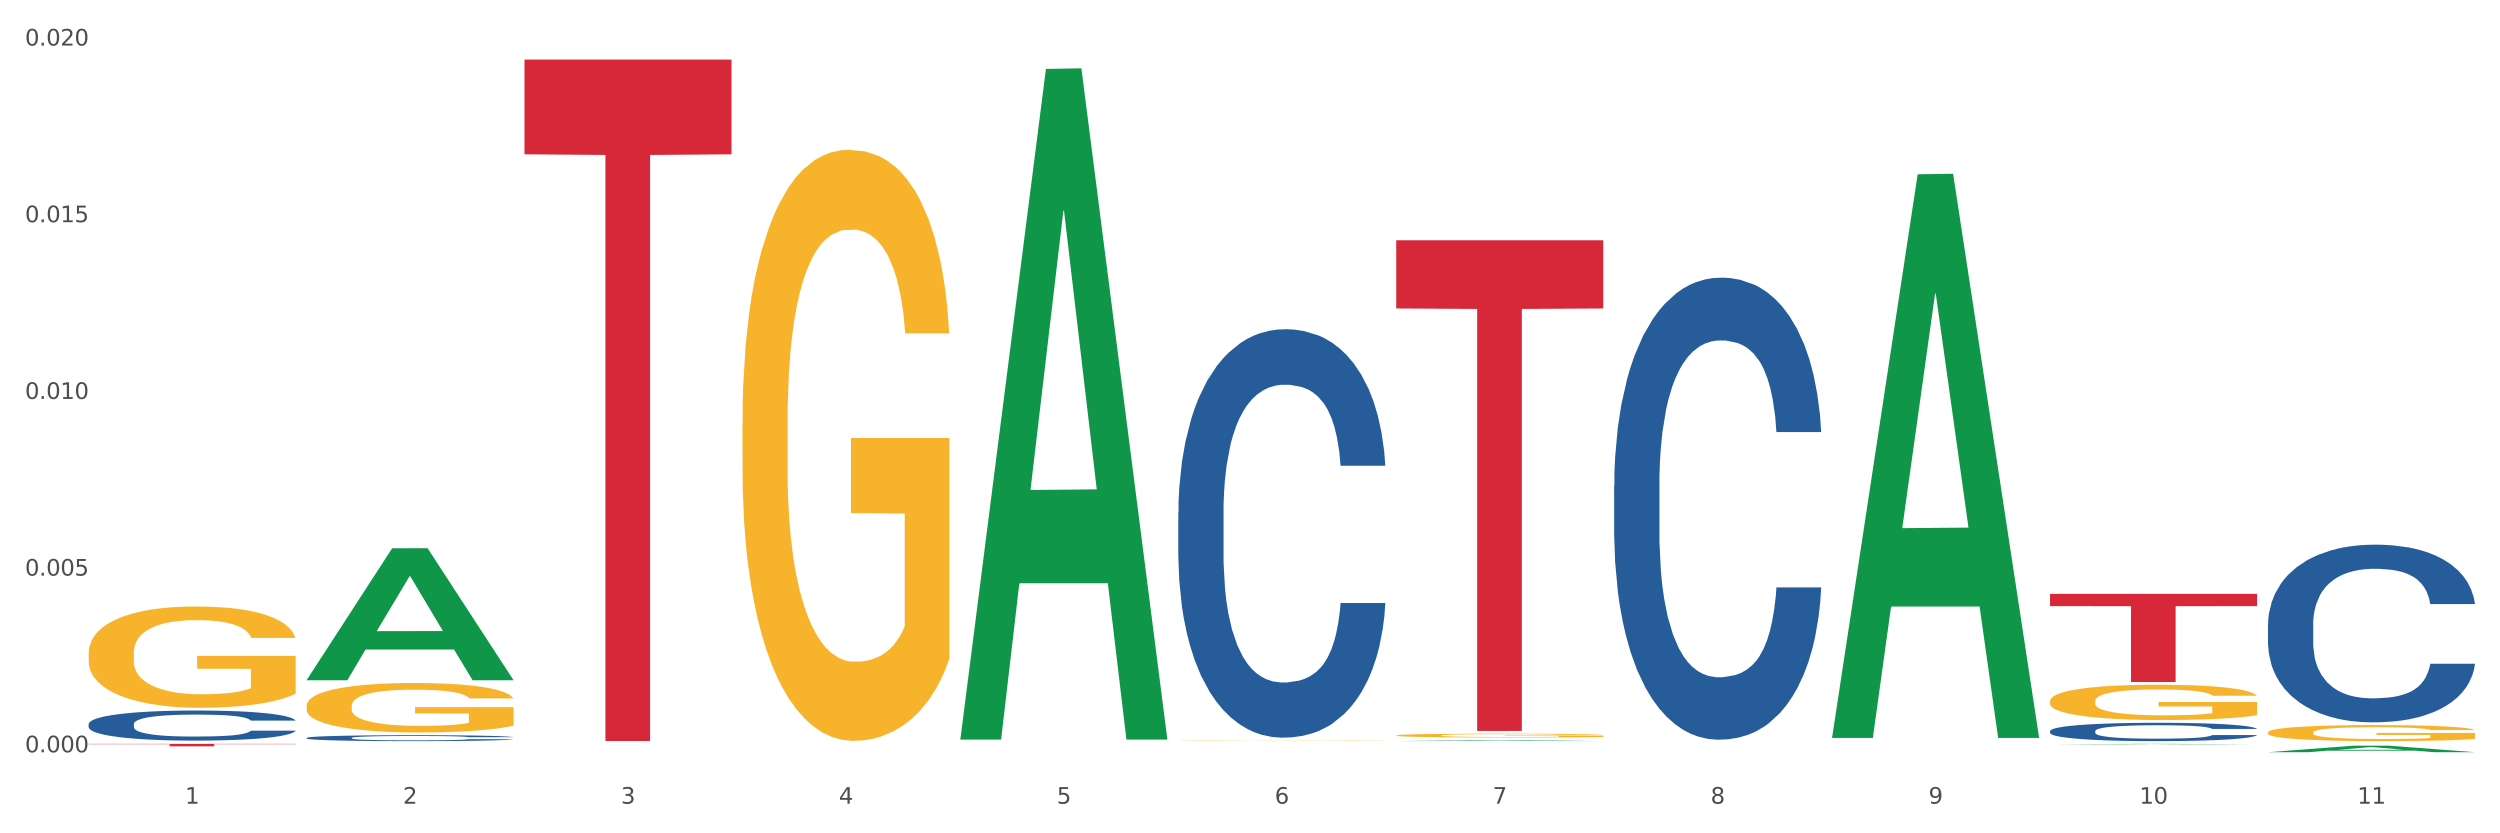
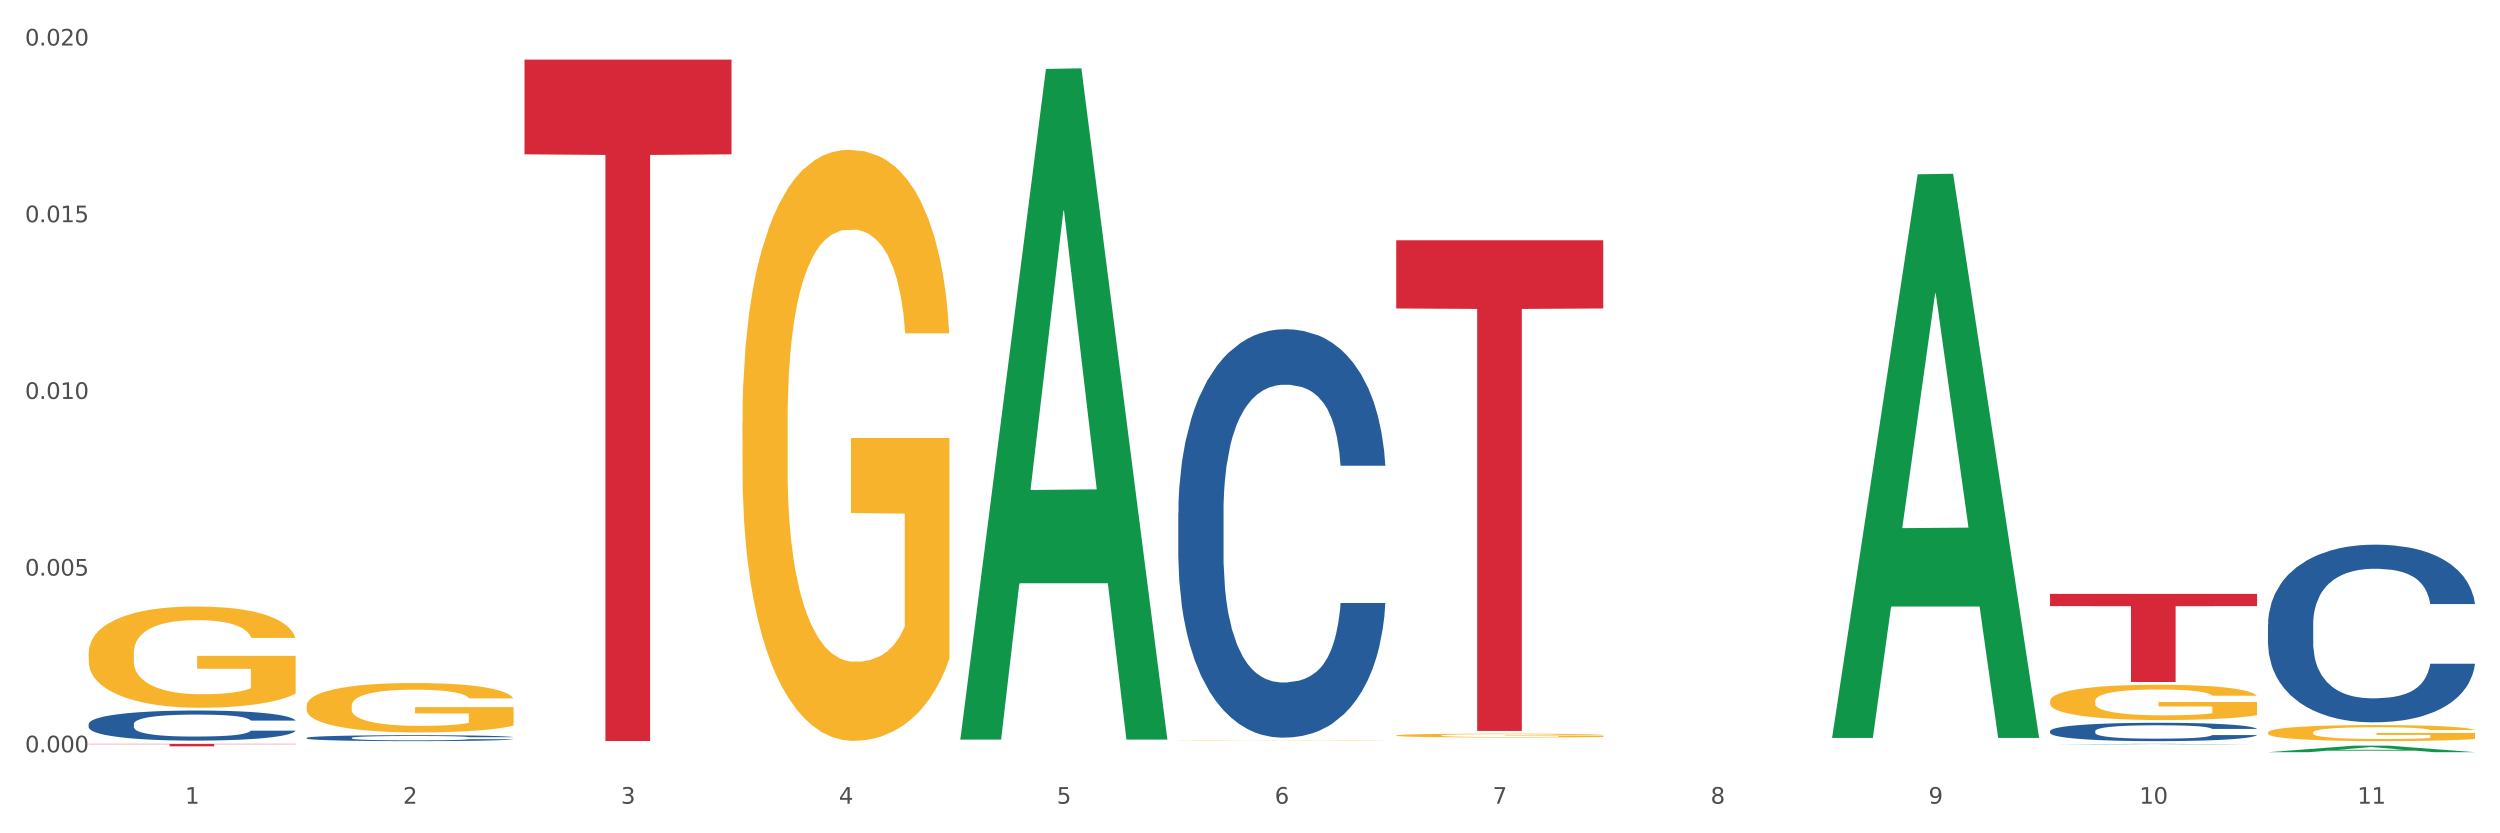
<svg xmlns="http://www.w3.org/2000/svg" xmlns:xlink="http://www.w3.org/1999/xlink" width="1080pt" height="360pt" viewBox="0 0 1080 360" version="1.1">
  <rect x="0" y="0" width="1080" height="360" fill="#333333" stroke="none" />
  <defs>
    <style type="text/css">*{stroke-linejoin: round; stroke-linecap: butt}</style>
  </defs>
  <g id="figure_1">
    <g id="patch_1">
      <path d="M 0 360  L 1080 360  L 1080 0  L 0 0  z " style="fill: #ffffff; stroke: #ffffff; stroke-linejoin: miter" />
    </g>
    <g id="axes_1">
      <g id="matplotlib.axis_1">
        <g id="xtick_1">
          <g id="text_1">
            <g style="fill: #4d4d4d" transform="translate(79.949 347.204) scale(0.096 -0.096)">
              <defs>
                <path id="DejaVuSans-31" d="M 794 531  L 1825 531  L 1825 4091  L 703 3866  L 703 4441  L 1819 4666  L 2450 4666  L 2450 531  L 3481 531  L 3481 0  L 794 0  L 794 531  z " transform="scale(0.016)" />
              </defs>
              <use xlink:href="#DejaVuSans-31" />
            </g>
          </g>
        </g>
        <g id="xtick_2">
          <g id="text_2">
            <g style="fill: #4d4d4d" transform="translate(174.097 347.204) scale(0.096 -0.096)">
              <defs>
                <path id="DejaVuSans-32" d="M 1228 531  L 3431 531  L 3431 0  L 469 0  L 469 531  Q 828 903 1448 1529  Q 2069 2156 2228 2338  Q 2531 2678 2651 2914  Q 2772 3150 2772 3378  Q 2772 3750 2511 3984  Q 2250 4219 1831 4219  Q 1534 4219 1204 4116  Q 875 4013 500 3803  L 500 4441  Q 881 4594 1212 4672  Q 1544 4750 1819 4750  Q 2544 4750 2975 4387  Q 3406 4025 3406 3419  Q 3406 3131 3298 2873  Q 3191 2616 2906 2266  Q 2828 2175 2409 1742  Q 1991 1309 1228 531  z " transform="scale(0.016)" />
              </defs>
              <use xlink:href="#DejaVuSans-32" />
            </g>
          </g>
        </g>
        <g id="xtick_3">
          <g id="text_3">
            <g style="fill: #4d4d4d" transform="translate(268.244 347.204) scale(0.096 -0.096)">
              <defs>
                <path id="DejaVuSans-33" d="M 2597 2516  Q 3050 2419 3304 2112  Q 3559 1806 3559 1356  Q 3559 666 3084 287  Q 2609 -91 1734 -91  Q 1441 -91 1130 -33  Q 819 25 488 141  L 488 750  Q 750 597 1062 519  Q 1375 441 1716 441  Q 2309 441 2620 675  Q 2931 909 2931 1356  Q 2931 1769 2642 2001  Q 2353 2234 1838 2234  L 1294 2234  L 1294 2753  L 1863 2753  Q 2328 2753 2575 2939  Q 2822 3125 2822 3475  Q 2822 3834 2567 4026  Q 2313 4219 1838 4219  Q 1578 4219 1281 4162  Q 984 4106 628 3988  L 628 4550  Q 988 4650 1302 4700  Q 1616 4750 1894 4750  Q 2613 4750 3031 4423  Q 3450 4097 3450 3541  Q 3450 3153 3228 2886  Q 3006 2619 2597 2516  z " transform="scale(0.016)" />
              </defs>
              <use xlink:href="#DejaVuSans-33" />
            </g>
          </g>
        </g>
        <g id="xtick_4">
          <g id="text_4">
            <g style="fill: #4d4d4d" transform="translate(362.392 347.204) scale(0.096 -0.096)">
              <defs>
                <path id="DejaVuSans-34" d="M 2419 4116  L 825 1625  L 2419 1625  L 2419 4116  z M 2253 4666  L 3047 4666  L 3047 1625  L 3713 1625  L 3713 1100  L 3047 1100  L 3047 0  L 2419 0  L 2419 1100  L 313 1100  L 313 1709  L 2253 4666  z " transform="scale(0.016)" />
              </defs>
              <use xlink:href="#DejaVuSans-34" />
            </g>
          </g>
        </g>
        <g id="xtick_5">
          <g id="text_5">
            <g style="fill: #4d4d4d" transform="translate(456.54 347.204) scale(0.096 -0.096)">
              <defs>
                <path id="DejaVuSans-35" d="M 691 4666  L 3169 4666  L 3169 4134  L 1269 4134  L 1269 2991  Q 1406 3038 1543 3061  Q 1681 3084 1819 3084  Q 2600 3084 3056 2656  Q 3513 2228 3513 1497  Q 3513 744 3044 326  Q 2575 -91 1722 -91  Q 1428 -91 1123 -41  Q 819 9 494 109  L 494 744  Q 775 591 1075 516  Q 1375 441 1709 441  Q 2250 441 2565 725  Q 2881 1009 2881 1497  Q 2881 1984 2565 2268  Q 2250 2553 1709 2553  Q 1456 2553 1204 2497  Q 953 2441 691 2322  L 691 4666  z " transform="scale(0.016)" />
              </defs>
              <use xlink:href="#DejaVuSans-35" />
            </g>
          </g>
        </g>
        <g id="xtick_6">
          <g id="text_6">
            <g style="fill: #4d4d4d" transform="translate(550.688 347.204) scale(0.096 -0.096)">
              <defs>
                <path id="DejaVuSans-36" d="M 2113 2584  Q 1688 2584 1439 2293  Q 1191 2003 1191 1497  Q 1191 994 1439 701  Q 1688 409 2113 409  Q 2538 409 2786 701  Q 3034 994 3034 1497  Q 3034 2003 2786 2293  Q 2538 2584 2113 2584  z M 3366 4563  L 3366 3988  Q 3128 4100 2886 4159  Q 2644 4219 2406 4219  Q 1781 4219 1451 3797  Q 1122 3375 1075 2522  Q 1259 2794 1537 2939  Q 1816 3084 2150 3084  Q 2853 3084 3261 2657  Q 3669 2231 3669 1497  Q 3669 778 3244 343  Q 2819 -91 2113 -91  Q 1303 -91 875 529  Q 447 1150 447 2328  Q 447 3434 972 4092  Q 1497 4750 2381 4750  Q 2619 4750 2861 4703  Q 3103 4656 3366 4563  z " transform="scale(0.016)" />
              </defs>
              <use xlink:href="#DejaVuSans-36" />
            </g>
          </g>
        </g>
        <g id="xtick_7">
          <g id="text_7">
            <g style="fill: #4d4d4d" transform="translate(644.835 347.204) scale(0.096 -0.096)">
              <defs>
                <path id="DejaVuSans-37" d="M 525 4666  L 3525 4666  L 3525 4397  L 1831 0  L 1172 0  L 2766 4134  L 525 4134  L 525 4666  z " transform="scale(0.016)" />
              </defs>
              <use xlink:href="#DejaVuSans-37" />
            </g>
          </g>
        </g>
        <g id="xtick_8">
          <g id="text_8">
            <g style="fill: #4d4d4d" transform="translate(738.983 347.204) scale(0.096 -0.096)">
              <defs>
                <path id="DejaVuSans-38" d="M 2034 2216  Q 1584 2216 1326 1975  Q 1069 1734 1069 1313  Q 1069 891 1326 650  Q 1584 409 2034 409  Q 2484 409 2743 651  Q 3003 894 3003 1313  Q 3003 1734 2745 1975  Q 2488 2216 2034 2216  z M 1403 2484  Q 997 2584 770 2862  Q 544 3141 544 3541  Q 544 4100 942 4425  Q 1341 4750 2034 4750  Q 2731 4750 3128 4425  Q 3525 4100 3525 3541  Q 3525 3141 3298 2862  Q 3072 2584 2669 2484  Q 3125 2378 3379 2068  Q 3634 1759 3634 1313  Q 3634 634 3220 271  Q 2806 -91 2034 -91  Q 1263 -91 848 271  Q 434 634 434 1313  Q 434 1759 690 2068  Q 947 2378 1403 2484  z M 1172 3481  Q 1172 3119 1398 2916  Q 1625 2713 2034 2713  Q 2441 2713 2670 2916  Q 2900 3119 2900 3481  Q 2900 3844 2670 4047  Q 2441 4250 2034 4250  Q 1625 4250 1398 4047  Q 1172 3844 1172 3481  z " transform="scale(0.016)" />
              </defs>
              <use xlink:href="#DejaVuSans-38" />
            </g>
          </g>
        </g>
        <g id="xtick_9">
          <g id="text_9">
            <g style="fill: #4d4d4d" transform="translate(833.131 347.204) scale(0.096 -0.096)">
              <defs>
                <path id="DejaVuSans-39" d="M 703 97  L 703 672  Q 941 559 1184 500  Q 1428 441 1663 441  Q 2288 441 2617 861  Q 2947 1281 2994 2138  Q 2813 1869 2534 1725  Q 2256 1581 1919 1581  Q 1219 1581 811 2004  Q 403 2428 403 3163  Q 403 3881 828 4315  Q 1253 4750 1959 4750  Q 2769 4750 3195 4129  Q 3622 3509 3622 2328  Q 3622 1225 3098 567  Q 2575 -91 1691 -91  Q 1453 -91 1209 -44  Q 966 3 703 97  z M 1959 2075  Q 2384 2075 2632 2365  Q 2881 2656 2881 3163  Q 2881 3666 2632 3958  Q 2384 4250 1959 4250  Q 1534 4250 1286 3958  Q 1038 3666 1038 3163  Q 1038 2656 1286 2365  Q 1534 2075 1959 2075  z " transform="scale(0.016)" />
              </defs>
              <use xlink:href="#DejaVuSans-39" />
            </g>
          </g>
        </g>
        <g id="xtick_10">
          <g id="text_10">
            <g style="fill: #4d4d4d" transform="translate(924.224 347.204) scale(0.096 -0.096)">
              <defs>
                <path id="DejaVuSans-30" d="M 2034 4250  Q 1547 4250 1301 3770  Q 1056 3291 1056 2328  Q 1056 1369 1301 889  Q 1547 409 2034 409  Q 2525 409 2770 889  Q 3016 1369 3016 2328  Q 3016 3291 2770 3770  Q 2525 4250 2034 4250  z M 2034 4750  Q 2819 4750 3233 4129  Q 3647 3509 3647 2328  Q 3647 1150 3233 529  Q 2819 -91 2034 -91  Q 1250 -91 836 529  Q 422 1150 422 2328  Q 422 3509 836 4129  Q 1250 4750 2034 4750  z " transform="scale(0.016)" />
              </defs>
              <use xlink:href="#DejaVuSans-31" />
              <use xlink:href="#DejaVuSans-30" transform="translate(63.623 0)" />
            </g>
          </g>
        </g>
        <g id="xtick_11">
          <g id="text_11">
            <g style="fill: #4d4d4d" transform="translate(1018.372 347.204) scale(0.096 -0.096)">
              <use xlink:href="#DejaVuSans-31" />
              <use xlink:href="#DejaVuSans-31" transform="translate(63.623 0)" />
            </g>
          </g>
        </g>
        <g id="xtick_12" />
        <g id="xtick_13" />
        <g id="xtick_14" />
        <g id="xtick_15" />
        <g id="xtick_16" />
        <g id="xtick_17" />
        <g id="xtick_18" />
        <g id="xtick_19" />
        <g id="xtick_20" />
        <g id="xtick_21" />
      </g>
      <g id="matplotlib.axis_2">
        <g id="ytick_1">
          <g id="text_12">
            <g style="fill: #4d4d4d" transform="translate(10.8 325.001) scale(0.096 -0.096)">
              <defs>
                <path id="DejaVuSans-2e" d="M 684 794  L 1344 794  L 1344 0  L 684 0  L 684 794  z " transform="scale(0.016)" />
              </defs>
              <use xlink:href="#DejaVuSans-30" />
              <use xlink:href="#DejaVuSans-2e" transform="translate(63.623 0)" />
              <use xlink:href="#DejaVuSans-30" transform="translate(95.41 0)" />
              <use xlink:href="#DejaVuSans-30" transform="translate(159.033 0)" />
              <use xlink:href="#DejaVuSans-30" transform="translate(222.656 0)" />
            </g>
          </g>
        </g>
        <g id="ytick_2">
          <g id="text_13">
            <g style="fill: #4d4d4d" transform="translate(10.8 248.667) scale(0.096 -0.096)">
              <use xlink:href="#DejaVuSans-30" />
              <use xlink:href="#DejaVuSans-2e" transform="translate(63.623 0)" />
              <use xlink:href="#DejaVuSans-30" transform="translate(95.41 0)" />
              <use xlink:href="#DejaVuSans-30" transform="translate(159.033 0)" />
              <use xlink:href="#DejaVuSans-35" transform="translate(222.656 0)" />
            </g>
          </g>
        </g>
        <g id="ytick_3">
          <g id="text_14">
            <g style="fill: #4d4d4d" transform="translate(10.8 172.334) scale(0.096 -0.096)">
              <use xlink:href="#DejaVuSans-30" />
              <use xlink:href="#DejaVuSans-2e" transform="translate(63.623 0)" />
              <use xlink:href="#DejaVuSans-30" transform="translate(95.41 0)" />
              <use xlink:href="#DejaVuSans-31" transform="translate(159.033 0)" />
              <use xlink:href="#DejaVuSans-30" transform="translate(222.656 0)" />
            </g>
          </g>
        </g>
        <g id="ytick_4">
          <g id="text_15">
            <g style="fill: #4d4d4d" transform="translate(10.8 96.001) scale(0.096 -0.096)">
              <use xlink:href="#DejaVuSans-30" />
              <use xlink:href="#DejaVuSans-2e" transform="translate(63.623 0)" />
              <use xlink:href="#DejaVuSans-30" transform="translate(95.41 0)" />
              <use xlink:href="#DejaVuSans-31" transform="translate(159.033 0)" />
              <use xlink:href="#DejaVuSans-35" transform="translate(222.656 0)" />
            </g>
          </g>
        </g>
        <g id="ytick_5">
          <g id="text_16">
            <g style="fill: #4d4d4d" transform="translate(10.8 19.668) scale(0.096 -0.096)">
              <use xlink:href="#DejaVuSans-30" />
              <use xlink:href="#DejaVuSans-2e" transform="translate(63.623 0)" />
              <use xlink:href="#DejaVuSans-30" transform="translate(95.41 0)" />
              <use xlink:href="#DejaVuSans-32" transform="translate(159.033 0)" />
              <use xlink:href="#DejaVuSans-30" transform="translate(222.656 0)" />
            </g>
          </g>
        </g>
        <g id="ytick_6" />
        <g id="ytick_7" />
        <g id="ytick_8" />
        <g id="ytick_9" />
      </g>
      <g id="PolyCollection_1">
-         <path d="M 132.431 293.782  L 132.523 293.728  L 169.405 236.864  L 184.712 236.811  L 221.871 293.889  L 204.167 293.889  L 196.145 280.598  L 158.064 280.598  L 157.787 280.812  L 150.042 293.889  L 132.431 293.889  L 132.431 293.782  L 162.859 272.666  L 191.351 272.612  L 177.243 248.977  L 177.059 248.87  L 176.874 249.03  L 162.767 272.612  L 162.859 272.666  L 132.431 293.782  z " clip-path="url(#p94c06282b1)" style="fill: #109648" />
        <path d="M 509.021 221.507  L 509.127 221.346  L 509.127 216.833  L 509.444 210.709  L 510.607 199.429  L 512.087 190.887  L 514.625 180.896  L 515.999 176.706  L 517.796 172.032  L 521.496 164.458  L 525.725 158.012  L 528.686 154.467  L 530.906 152.21  L 535.875 148.182  L 538.729 146.409  L 541.689 144.958  L 544.227 143.992  L 548.455 142.863  L 551.839 142.38  L 555.75 142.219  L 559.028 142.38  L 563.362 143.025  L 569.705 144.958  L 572.137 146.087  L 575.414 148.02  L 578.797 150.599  L 581.546 153.177  L 584.718 156.884  L 587.995 161.719  L 591.167 167.842  L 593.387 173.483  L 595.184 179.445  L 596.77 186.697  L 597.933 194.594  L 598.462 201.201  L 579.115 201.201  L 578.586 195.239  L 577.529 188.792  L 576.472 184.441  L 575.309 180.896  L 573.511 176.867  L 571.926 174.289  L 569.283 171.227  L 566.851 169.293  L 564.842 168.165  L 562.411 167.198  L 557.23 166.231  L 553.53 166.231  L 551.204 166.553  L 548.35 167.359  L 545.918 168.487  L 543.064 170.421  L 540.843 172.516  L 538.623 175.255  L 537.355 177.189  L 535.452 180.735  L 534.183 183.635  L 532.492 188.631  L 531.54 192.177  L 529.848 201.362  L 529.108 208.131  L 528.791 212.804  L 528.58 217.961  L 528.58 243.101  L 529.214 254.382  L 529.743 259.217  L 530.589 264.696  L 532.174 271.787  L 534.5 278.716  L 536.932 283.712  L 538.941 286.774  L 540.843 289.03  L 542.746 290.803  L 545.072 292.415  L 546.975 293.381  L 549.83 294.348  L 553.213 294.832  L 555.856 294.832  L 561.248 294.026  L 563.679 293.22  L 566.005 292.092  L 568.542 290.32  L 570.551 288.386  L 571.714 286.935  L 573.617 283.873  L 575.097 280.65  L 576.366 276.944  L 577.212 273.721  L 578.163 268.886  L 578.903 263.407  L 579.115 260.506  L 598.462 260.506  L 598.039 266.308  L 597.299 271.948  L 595.819 279.522  L 594.656 283.873  L 592.858 289.191  L 590.955 293.704  L 588.312 298.7  L 585.881 302.406  L 583.343 305.629  L 580.595 308.53  L 575.626 312.559  L 573.829 313.687  L 570.023 315.621  L 567.062 316.749  L 562.728 317.877  L 558.288 318.522  L 553.636 318.683  L 549.513 318.36  L 544.967 317.393  L 542.112 316.427  L 538.941 314.976  L 535.24 312.72  L 531.751 309.98  L 528.474 306.757  L 525.408 303.051  L 522.554 298.861  L 518.853 291.931  L 516.105 285.163  L 514.096 278.878  L 512.722 273.56  L 511.347 266.791  L 510.607 262.118  L 509.444 250.837  L 509.021 240.362  L 509.021 221.507  z " clip-path="url(#p94c06282b1)" style="fill: #255c99" />
-         <path d="M 697.317 209.628  L 697.422 209.446  L 697.422 204.342  L 697.74 197.414  L 698.903 184.653  L 700.383 174.991  L 702.92 163.688  L 704.294 158.948  L 706.092 153.661  L 709.792 145.093  L 714.021 137.801  L 716.981 133.79  L 719.201 131.238  L 724.17 126.68  L 727.024 124.675  L 729.985 123.034  L 732.522 121.94  L 736.751 120.664  L 740.134 120.117  L 744.046 119.935  L 747.323 120.117  L 751.657 120.846  L 758.001 123.034  L 760.432 124.31  L 763.71 126.498  L 767.093 129.415  L 769.842 132.331  L 773.013 136.524  L 776.291 141.994  L 779.462 148.921  L 781.682 155.302  L 783.48 162.047  L 785.065 170.251  L 786.228 179.184  L 786.757 186.658  L 767.41 186.658  L 766.881 179.913  L 765.824 172.621  L 764.767 167.698  L 763.604 163.688  L 761.807 159.13  L 760.221 156.213  L 757.578 152.75  L 755.146 150.562  L 753.138 149.286  L 750.706 148.192  L 745.526 147.098  L 741.825 147.098  L 739.5 147.463  L 736.645 148.374  L 734.213 149.65  L 731.359 151.838  L 729.139 154.208  L 726.919 157.307  L 725.65 159.495  L 723.747 163.505  L 722.478 166.787  L 720.787 172.438  L 719.835 176.449  L 718.144 186.84  L 717.404 194.497  L 717.087 199.784  L 716.875 205.618  L 716.875 234.057  L 717.509 246.818  L 718.038 252.287  L 718.884 258.486  L 720.47 266.507  L 722.796 274.346  L 725.227 279.998  L 727.236 283.461  L 729.139 286.014  L 731.042 288.019  L 733.368 289.842  L 735.271 290.936  L 738.125 292.03  L 741.508 292.577  L 744.151 292.577  L 749.543 291.665  L 751.975 290.754  L 754.301 289.478  L 756.838 287.472  L 758.847 285.285  L 760.009 283.644  L 761.912 280.18  L 763.393 276.534  L 764.661 272.341  L 765.507 268.695  L 766.458 263.226  L 767.199 257.027  L 767.41 253.746  L 786.757 253.746  L 786.334 260.309  L 785.594 266.69  L 784.114 275.258  L 782.951 280.18  L 781.154 286.196  L 779.251 291.301  L 776.608 296.952  L 774.176 301.145  L 771.639 304.791  L 768.89 308.073  L 763.921 312.63  L 762.124 313.906  L 758.318 316.094  L 755.358 317.37  L 751.023 318.646  L 746.583 319.375  L 741.931 319.558  L 737.808 319.193  L 733.262 318.099  L 730.407 317.005  L 727.236 315.365  L 723.536 312.812  L 720.047 309.713  L 716.769 306.067  L 713.704 301.874  L 710.849 297.134  L 707.149 289.295  L 704.4 281.638  L 702.391 274.529  L 701.017 268.513  L 699.643 260.856  L 698.903 255.569  L 697.74 242.808  L 697.317 230.958  L 697.317 209.628  z " clip-path="url(#p94c06282b1)" style="fill: #255c99" />
        <path d="M 885.612 315.804  L 885.718 315.797  L 885.718 315.594  L 886.035 315.319  L 887.198 314.812  L 888.678 314.429  L 891.215 313.98  L 892.59 313.791  L 894.387 313.581  L 898.087 313.241  L 902.316 312.951  L 905.276 312.792  L 907.496 312.691  L 912.465 312.509  L 915.32 312.43  L 918.28 312.365  L 920.817 312.321  L 925.046 312.271  L 928.429 312.249  L 932.341 312.242  L 935.618 312.249  L 939.953 312.278  L 946.296 312.365  L 948.728 312.415  L 952.005 312.502  L 955.388 312.618  L 958.137 312.734  L 961.309 312.901  L 964.586 313.118  L 967.758 313.393  L 969.978 313.646  L 971.775 313.914  L 973.361 314.24  L 974.524 314.595  L 975.052 314.892  L 955.705 314.892  L 955.177 314.624  L 954.119 314.334  L 953.062 314.139  L 951.899 313.98  L 950.102 313.798  L 948.516 313.683  L 945.873 313.545  L 943.442 313.458  L 941.433 313.407  L 939.001 313.364  L 933.821 313.321  L 930.121 313.321  L 927.795 313.335  L 924.94 313.371  L 922.509 313.422  L 919.654 313.509  L 917.434 313.603  L 915.214 313.726  L 913.945 313.813  L 912.042 313.972  L 910.774 314.103  L 909.082 314.327  L 908.131 314.486  L 906.439 314.899  L 905.699 315.203  L 905.382 315.413  L 905.17 315.645  L 905.17 316.775  L 905.805 317.282  L 906.333 317.499  L 907.179 317.745  L 908.765 318.064  L 911.091 318.375  L 913.522 318.6  L 915.531 318.737  L 917.434 318.839  L 919.337 318.918  L 921.663 318.991  L 923.566 319.034  L 926.42 319.078  L 929.804 319.099  L 932.447 319.099  L 937.838 319.063  L 940.27 319.027  L 942.596 318.976  L 945.133 318.897  L 947.142 318.81  L 948.305 318.744  L 950.208 318.607  L 951.688 318.462  L 952.957 318.296  L 953.802 318.151  L 954.754 317.933  L 955.494 317.687  L 955.705 317.557  L 975.052 317.557  L 974.629 317.818  L 973.889 318.071  L 972.409 318.411  L 971.246 318.607  L 969.449 318.846  L 967.546 319.049  L 964.903 319.273  L 962.471 319.44  L 959.934 319.585  L 957.185 319.715  L 952.217 319.896  L 950.419 319.947  L 946.613 320.033  L 943.653 320.084  L 939.319 320.135  L 934.878 320.164  L 930.226 320.171  L 926.103 320.157  L 921.557 320.113  L 918.703 320.07  L 915.531 320.005  L 911.831 319.903  L 908.342 319.78  L 905.065 319.635  L 901.999 319.469  L 899.144 319.28  L 895.444 318.969  L 892.695 318.665  L 890.687 318.382  L 889.312 318.143  L 887.938 317.839  L 887.198 317.629  L 886.035 317.122  L 885.612 316.652  L 885.612 315.804  z " clip-path="url(#p94c06282b1)" style="fill: #255c99" />
        <path d="M 979.76 269.778  L 979.865 269.708  L 979.865 267.745  L 980.183 265.081  L 981.346 260.174  L 982.826 256.459  L 985.363 252.112  L 986.737 250.29  L 988.535 248.257  L 992.235 244.962  L 996.464 242.158  L 999.424 240.615  L 1001.644 239.634  L 1006.613 237.881  L 1009.467 237.11  L 1012.428 236.479  L 1014.965 236.059  L 1019.194 235.568  L 1022.577 235.358  L 1026.489 235.287  L 1029.766 235.358  L 1034.101 235.638  L 1040.444 236.479  L 1042.875 236.97  L 1046.153 237.811  L 1049.536 238.933  L 1052.285 240.054  L 1055.456 241.667  L 1058.734 243.77  L 1061.905 246.434  L 1064.125 248.888  L 1065.923 251.481  L 1067.508 254.636  L 1068.671 258.071  L 1069.2 260.945  L 1049.853 260.945  L 1049.324 258.352  L 1048.267 255.547  L 1047.21 253.655  L 1046.047 252.112  L 1044.25 250.36  L 1042.664 249.238  L 1040.021 247.906  L 1037.589 247.065  L 1035.581 246.574  L 1033.149 246.154  L 1027.969 245.733  L 1024.268 245.733  L 1021.943 245.873  L 1019.088 246.224  L 1016.656 246.714  L 1013.802 247.556  L 1011.582 248.467  L 1009.362 249.659  L 1008.093 250.5  L 1006.19 252.042  L 1004.921 253.304  L 1003.23 255.477  L 1002.278 257.02  L 1000.587 261.015  L 999.847 263.96  L 999.53 265.993  L 999.318 268.236  L 999.318 279.172  L 999.952 284.08  L 1000.481 286.183  L 1001.327 288.566  L 1002.913 291.651  L 1005.239 294.665  L 1007.67 296.838  L 1009.679 298.17  L 1011.582 299.152  L 1013.485 299.923  L 1015.811 300.624  L 1017.714 301.045  L 1020.568 301.465  L 1023.951 301.676  L 1026.594 301.676  L 1031.986 301.325  L 1034.418 300.974  L 1036.744 300.484  L 1039.281 299.713  L 1041.29 298.871  L 1042.452 298.24  L 1044.355 296.908  L 1045.836 295.506  L 1047.104 293.894  L 1047.95 292.492  L 1048.901 290.389  L 1049.642 288.005  L 1049.853 286.743  L 1069.2 286.743  L 1068.777 289.267  L 1068.037 291.721  L 1066.557 295.016  L 1065.394 296.908  L 1063.597 299.222  L 1061.694 301.185  L 1059.051 303.358  L 1056.619 304.97  L 1054.082 306.372  L 1051.333 307.634  L 1046.364 309.387  L 1044.567 309.878  L 1040.761 310.719  L 1037.801 311.21  L 1033.466 311.7  L 1029.026 311.981  L 1024.374 312.051  L 1020.251 311.911  L 1015.705 311.49  L 1012.851 311.069  L 1009.679 310.438  L 1005.979 309.457  L 1002.49 308.265  L 999.212 306.863  L 996.147 305.251  L 993.292 303.428  L 989.592 300.414  L 986.843 297.469  L 984.834 294.735  L 983.46 292.422  L 982.086 289.477  L 981.346 287.444  L 980.183 282.537  L 979.76 277.981  L 979.76 269.778  z " clip-path="url(#p94c06282b1)" style="fill: #255c99" />
        <path d="M 38.283 282.23  L 38.389 282.19  L 38.389 280.751  L 38.6 279.512  L 39.656 276.515  L 41.24 274.038  L 42.401 272.719  L 43.563 271.641  L 44.936 270.562  L 46.625 269.443  L 49.687 267.805  L 51.588 266.965  L 53.911 266.086  L 58.135 264.808  L 61.197 264.088  L 64.365 263.489  L 69.54 262.77  L 72.919 262.45  L 76.509 262.21  L 80.838 262.051  L 84.112 262.011  L 91.292 262.13  L 97.417 262.49  L 100.374 262.77  L 104.175 263.249  L 106.182 263.569  L 109.455 264.208  L 112.834 265.047  L 115.157 265.767  L 118.642 267.125  L 121.282 268.484  L 123.711 270.162  L 124.978 271.321  L 125.928 272.4  L 126.773 273.638  L 127.618 275.596  L 108.61 275.596  L 107.871 274.198  L 106.71 272.879  L 105.02 271.601  L 103.542 270.801  L 101.007 269.802  L 98.684 269.163  L 96.256 268.684  L 93.299 268.284  L 90.976 268.084  L 87.702 267.924  L 81.261 267.964  L 76.931 268.284  L 73.975 268.684  L 72.074 269.043  L 70.384 269.443  L 68.484 270.002  L 66.266 270.841  L 64.682 271.601  L 63.098 272.56  L 61.831 273.519  L 60.669 274.637  L 59.719 275.836  L 58.98 277.075  L 58.346 278.593  L 57.818 281.111  L 57.818 286.585  L 58.03 287.824  L 58.558 289.462  L 59.191 290.701  L 60.247 292.179  L 61.197 293.178  L 62.993 294.617  L 64.999 295.815  L 66.583 296.575  L 68.167 297.214  L 70.912 298.093  L 73.975 298.812  L 76.615 299.252  L 80.205 299.651  L 82.634 299.811  L 84.745 299.891  L 89.92 299.891  L 93.616 299.771  L 97.734 299.492  L 100.902 299.132  L 103.542 298.692  L 106.498 297.973  L 108.399 297.294  L 108.399 288.943  L 85.168 288.903  L 85.168 283.348  L 127.723 283.348  L 127.723 299.651  L 125.928 300.49  L 123.922 301.25  L 121.81 301.929  L 118.642 302.768  L 114.841 303.567  L 111.461 304.127  L 107.871 304.606  L 103.647 305.046  L 98.156 305.445  L 94.777 305.605  L 90.553 305.725  L 85.59 305.765  L 81.261 305.685  L 77.037 305.485  L 72.602 305.126  L 68.272 304.606  L 64.999 304.087  L 61.725 303.447  L 58.241 302.608  L 55.495 301.809  L 53.383 301.09  L 51.06 300.171  L 48.526 298.972  L 46.625 297.893  L 44.936 296.774  L 43.14 295.336  L 41.873 294.097  L 40.606 292.539  L 39.867 291.38  L 39.022 289.582  L 38.389 287.064  L 38.283 282.23  z " clip-path="url(#p94c06282b1)" style="fill: #f7b32b" />
        <path d="M 132.431 304.938  L 132.536 304.919  L 132.536 304.217  L 132.747 303.612  L 133.803 302.15  L 135.387 300.941  L 136.549 300.297  L 137.71 299.771  L 139.083 299.244  L 140.773 298.698  L 143.835 297.899  L 145.736 297.489  L 148.059 297.06  L 152.283 296.437  L 155.345 296.086  L 158.513 295.793  L 163.687 295.442  L 167.066 295.286  L 170.657 295.169  L 174.986 295.091  L 178.26 295.072  L 185.44 295.13  L 191.565 295.306  L 194.521 295.442  L 198.323 295.676  L 200.329 295.832  L 203.603 296.144  L 206.982 296.554  L 209.305 296.905  L 212.79 297.567  L 215.43 298.23  L 217.858 299.049  L 219.125 299.615  L 220.076 300.141  L 220.921 300.746  L 221.765 301.701  L 202.758 301.701  L 202.019 301.019  L 200.857 300.375  L 199.168 299.751  L 197.689 299.361  L 195.155 298.874  L 192.832 298.562  L 190.403 298.328  L 187.446 298.133  L 185.123 298.035  L 181.85 297.957  L 175.408 297.977  L 171.079 298.133  L 168.122 298.328  L 166.222 298.503  L 164.532 298.698  L 162.631 298.971  L 160.414 299.381  L 158.83 299.751  L 157.246 300.219  L 155.979 300.687  L 154.817 301.233  L 153.867 301.818  L 153.128 302.423  L 152.494 303.164  L 151.966 304.392  L 151.966 307.064  L 152.177 307.668  L 152.705 308.468  L 153.339 309.072  L 154.395 309.793  L 155.345 310.281  L 157.14 310.983  L 159.147 311.568  L 160.731 311.938  L 162.314 312.25  L 165.06 312.679  L 168.122 313.03  L 170.762 313.245  L 174.353 313.44  L 176.781 313.518  L 178.893 313.557  L 184.067 313.557  L 187.763 313.498  L 191.882 313.362  L 195.049 313.186  L 197.689 312.972  L 200.646 312.621  L 202.547 312.289  L 202.547 308.214  L 179.316 308.195  L 179.316 305.484  L 221.871 305.484  L 221.871 313.44  L 220.076 313.849  L 218.069 314.22  L 215.958 314.551  L 212.79 314.961  L 208.988 315.351  L 205.609 315.624  L 202.019 315.858  L 197.795 316.072  L 192.304 316.267  L 188.925 316.345  L 184.701 316.404  L 179.738 316.423  L 175.408 316.384  L 171.185 316.287  L 166.75 316.111  L 162.42 315.858  L 159.147 315.604  L 155.873 315.292  L 152.388 314.883  L 149.643 314.493  L 147.531 314.142  L 145.208 313.693  L 142.674 313.108  L 140.773 312.582  L 139.083 312.036  L 137.288 311.334  L 136.021 310.729  L 134.754 309.969  L 134.015 309.403  L 133.17 308.526  L 132.536 307.298  L 132.431 304.938  z " clip-path="url(#p94c06282b1)" style="fill: #f7b32b" />
        <path d="M 132.431 318.758  L 132.536 318.756  L 132.536 318.69  L 132.854 318.601  L 134.016 318.437  L 135.497 318.313  L 138.034 318.168  L 139.408 318.107  L 141.206 318.039  L 144.906 317.929  L 149.135 317.835  L 152.095 317.784  L 154.315 317.751  L 159.284 317.692  L 162.138 317.666  L 165.099 317.645  L 167.636 317.631  L 171.865 317.615  L 175.248 317.608  L 179.16 317.606  L 182.437 317.608  L 186.771 317.617  L 193.115 317.645  L 195.546 317.662  L 198.824 317.69  L 202.207 317.727  L 204.956 317.765  L 208.127 317.819  L 211.405 317.889  L 214.576 317.978  L 216.796 318.06  L 218.594 318.147  L 220.179 318.252  L 221.342 318.367  L 221.871 318.463  L 202.524 318.463  L 201.995 318.376  L 200.938 318.283  L 199.881 318.219  L 198.718 318.168  L 196.921 318.109  L 195.335 318.072  L 192.692 318.027  L 190.26 317.999  L 188.252 317.983  L 185.82 317.969  L 180.64 317.955  L 176.939 317.955  L 174.614 317.959  L 171.759 317.971  L 169.327 317.987  L 166.473 318.016  L 164.253 318.046  L 162.033 318.086  L 160.764 318.114  L 158.861 318.166  L 157.592 318.208  L 155.901 318.28  L 154.949 318.332  L 153.258 318.465  L 152.518 318.564  L 152.201 318.632  L 151.989 318.707  L 151.989 319.072  L 152.623 319.236  L 153.152 319.307  L 153.998 319.386  L 155.584 319.489  L 157.91 319.59  L 160.341 319.663  L 162.35 319.707  L 164.253 319.74  L 166.156 319.766  L 168.482 319.789  L 170.385 319.803  L 173.239 319.817  L 176.622 319.824  L 179.265 319.824  L 184.657 319.813  L 187.089 319.801  L 189.414 319.784  L 191.952 319.759  L 193.961 319.731  L 195.123 319.71  L 197.026 319.665  L 198.507 319.618  L 199.775 319.564  L 200.621 319.517  L 201.572 319.447  L 202.313 319.367  L 202.524 319.325  L 221.871 319.325  L 221.448 319.41  L 220.708 319.492  L 219.228 319.602  L 218.065 319.665  L 216.268 319.742  L 214.365 319.808  L 211.722 319.881  L 209.29 319.934  L 206.753 319.981  L 204.004 320.023  L 199.035 320.082  L 197.238 320.098  L 193.432 320.127  L 190.472 320.143  L 186.137 320.159  L 181.697 320.169  L 177.045 320.171  L 172.922 320.166  L 168.376 320.152  L 165.521 320.138  L 162.35 320.117  L 158.65 320.084  L 155.161 320.045  L 151.883 319.998  L 148.817 319.944  L 145.963 319.883  L 142.263 319.782  L 139.514 319.684  L 137.505 319.592  L 136.131 319.515  L 134.757 319.417  L 134.016 319.349  L 132.854 319.185  L 132.431 319.032  L 132.431 318.758  z " clip-path="url(#p94c06282b1)" style="fill: #255c99" />
        <path d="M 320.726 182.7  L 320.832 182.467  L 320.832 174.072  L 321.043 166.843  L 322.099 149.353  L 323.683 134.895  L 324.844 127.199  L 326.006 120.903  L 327.379 114.606  L 329.068 108.077  L 332.13 98.515  L 334.031 93.618  L 336.354 88.488  L 340.578 81.026  L 343.64 76.828  L 346.808 73.33  L 351.983 69.132  L 355.362 67.267  L 358.952 65.868  L 363.281 64.935  L 366.555 64.702  L 373.735 65.401  L 379.86 67.5  L 382.817 69.132  L 386.618 71.931  L 388.625 73.796  L 391.898 77.528  L 395.277 82.425  L 397.6 86.622  L 401.085 94.551  L 403.725 102.48  L 406.154 112.274  L 407.421 119.037  L 408.371 125.333  L 409.216 132.563  L 410.061 143.989  L 391.053 143.989  L 390.314 135.827  L 389.153 128.132  L 387.463 120.669  L 385.985 116.005  L 383.45 110.175  L 381.127 106.444  L 378.699 103.646  L 375.742 101.314  L 373.419 100.148  L 370.145 99.215  L 363.704 99.448  L 359.374 101.314  L 356.418 103.646  L 354.517 105.745  L 352.827 108.077  L 350.927 111.341  L 348.709 116.239  L 347.125 120.669  L 345.541 126.266  L 344.274 131.863  L 343.112 138.393  L 342.162 145.389  L 341.423 152.618  L 340.789 161.479  L 340.261 176.171  L 340.261 208.119  L 340.473 215.348  L 341.001 224.91  L 341.634 232.139  L 342.69 240.767  L 343.64 246.597  L 345.436 254.992  L 347.442 261.988  L 349.026 266.419  L 350.61 270.15  L 353.355 275.281  L 356.418 279.478  L 359.058 282.043  L 362.648 284.375  L 365.077 285.308  L 367.189 285.775  L 372.363 285.775  L 376.059 285.075  L 380.177 283.443  L 383.345 281.344  L 385.985 278.779  L 388.941 274.581  L 390.842 270.617  L 390.842 221.878  L 367.611 221.645  L 367.611 189.23  L 410.166 189.23  L 410.166 284.375  L 408.371 289.273  L 406.365 293.703  L 404.253 297.668  L 401.085 302.565  L 397.284 307.229  L 393.904 310.494  L 390.314 313.292  L 386.09 315.857  L 380.599 318.189  L 377.22 319.122  L 372.996 319.822  L 368.033 320.055  L 363.704 319.589  L 359.48 318.423  L 355.045 316.324  L 350.715 313.292  L 347.442 310.261  L 344.168 306.529  L 340.684 301.632  L 337.938 296.968  L 335.826 292.771  L 333.503 287.407  L 330.969 280.411  L 329.068 274.115  L 327.379 267.585  L 325.583 259.19  L 324.316 251.961  L 323.049 242.866  L 322.31 236.103  L 321.465 225.609  L 320.832 210.918  L 320.726 182.7  z " clip-path="url(#p94c06282b1)" style="fill: #f7b32b" />
        <path d="M 603.169 317.71  L 603.275 317.708  L 603.275 317.654  L 603.486 317.607  L 604.542 317.494  L 606.126 317.401  L 607.287 317.351  L 608.449 317.31  L 609.822 317.269  L 611.511 317.227  L 614.573 317.165  L 616.474 317.133  L 618.797 317.1  L 623.021 317.052  L 626.083 317.025  L 629.251 317.002  L 634.426 316.975  L 637.805 316.963  L 641.395 316.954  L 645.724 316.948  L 648.998 316.946  L 656.179 316.951  L 662.303 316.964  L 665.26 316.975  L 669.061 316.993  L 671.068 317.005  L 674.341 317.029  L 677.72 317.061  L 680.043 317.088  L 683.528 317.139  L 686.168 317.191  L 688.597 317.254  L 689.864 317.298  L 690.814 317.339  L 691.659 317.385  L 692.504 317.459  L 673.496 317.459  L 672.757 317.407  L 671.596 317.357  L 669.906 317.308  L 668.428 317.278  L 665.893 317.241  L 663.57 317.216  L 661.142 317.198  L 658.185 317.183  L 655.862 317.176  L 652.588 317.17  L 646.147 317.171  L 641.817 317.183  L 638.861 317.198  L 636.96 317.212  L 635.27 317.227  L 633.37 317.248  L 631.152 317.28  L 629.568 317.308  L 627.984 317.345  L 626.717 317.381  L 625.555 317.423  L 624.605 317.468  L 623.866 317.515  L 623.232 317.573  L 622.704 317.668  L 622.704 317.874  L 622.916 317.921  L 623.444 317.983  L 624.077 318.03  L 625.133 318.086  L 626.083 318.123  L 627.879 318.178  L 629.885 318.223  L 631.469 318.252  L 633.053 318.276  L 635.798 318.309  L 638.861 318.336  L 641.501 318.353  L 645.091 318.368  L 647.52 318.374  L 649.632 318.377  L 654.806 318.377  L 658.502 318.372  L 662.62 318.362  L 665.788 318.348  L 668.428 318.332  L 671.384 318.304  L 673.285 318.279  L 673.285 317.963  L 650.054 317.962  L 650.054 317.752  L 692.609 317.752  L 692.609 318.368  L 690.814 318.4  L 688.808 318.428  L 686.696 318.454  L 683.528 318.486  L 679.727 318.516  L 676.347 318.537  L 672.757 318.555  L 668.533 318.572  L 663.042 318.587  L 659.663 318.593  L 655.439 318.597  L 650.476 318.599  L 646.147 318.596  L 641.923 318.588  L 637.488 318.575  L 633.158 318.555  L 629.885 318.535  L 626.611 318.511  L 623.127 318.48  L 620.381 318.449  L 618.269 318.422  L 615.946 318.387  L 613.412 318.342  L 611.511 318.301  L 609.822 318.259  L 608.026 318.205  L 606.759 318.158  L 605.492 318.099  L 604.753 318.055  L 603.908 317.988  L 603.275 317.892  L 603.169 317.71  z " clip-path="url(#p94c06282b1)" style="fill: #f7b32b" />
-         <path d="M 979.76 316.439  L 979.865 316.433  L 979.865 316.205  L 980.077 316.008  L 981.132 315.533  L 982.716 315.14  L 983.878 314.931  L 985.04 314.76  L 986.412 314.589  L 988.102 314.412  L 991.164 314.152  L 993.065 314.019  L 995.388 313.879  L 999.612 313.677  L 1002.674 313.563  L 1005.842 313.468  L 1011.016 313.354  L 1014.395 313.303  L 1017.986 313.265  L 1022.315 313.24  L 1025.589 313.233  L 1032.769 313.252  L 1038.894 313.309  L 1041.85 313.354  L 1045.652 313.43  L 1047.658 313.48  L 1050.932 313.582  L 1054.311 313.715  L 1056.634 313.829  L 1060.119 314.044  L 1062.759 314.26  L 1065.187 314.526  L 1066.454 314.709  L 1067.405 314.881  L 1068.25 315.077  L 1069.094 315.387  L 1050.087 315.387  L 1049.348 315.166  L 1048.186 314.957  L 1046.497 314.754  L 1045.018 314.627  L 1042.484 314.469  L 1040.161 314.367  L 1037.732 314.291  L 1034.776 314.228  L 1032.452 314.196  L 1029.179 314.171  L 1022.738 314.177  L 1018.408 314.228  L 1015.451 314.291  L 1013.551 314.348  L 1011.861 314.412  L 1009.96 314.5  L 1007.743 314.633  L 1006.159 314.754  L 1004.575 314.906  L 1003.308 315.058  L 1002.146 315.235  L 1001.196 315.425  L 1000.457 315.622  L 999.823 315.863  L 999.295 316.262  L 999.295 317.13  L 999.506 317.326  L 1000.034 317.586  L 1000.668 317.782  L 1001.724 318.017  L 1002.674 318.175  L 1004.469 318.403  L 1006.476 318.593  L 1008.06 318.714  L 1009.644 318.815  L 1012.389 318.955  L 1015.451 319.069  L 1018.091 319.138  L 1021.682 319.202  L 1024.11 319.227  L 1026.222 319.24  L 1031.396 319.24  L 1035.092 319.221  L 1039.211 319.176  L 1042.378 319.119  L 1045.018 319.05  L 1047.975 318.936  L 1049.876 318.828  L 1049.876 317.504  L 1026.645 317.497  L 1026.645 316.617  L 1069.2 316.617  L 1069.2 319.202  L 1067.405 319.335  L 1065.399 319.455  L 1063.287 319.563  L 1060.119 319.696  L 1056.317 319.823  L 1052.938 319.911  L 1049.348 319.987  L 1045.124 320.057  L 1039.633 320.12  L 1036.254 320.146  L 1032.03 320.165  L 1027.067 320.171  L 1022.738 320.158  L 1018.514 320.127  L 1014.079 320.07  L 1009.749 319.987  L 1006.476 319.905  L 1003.202 319.804  L 999.717 319.671  L 996.972 319.544  L 994.86 319.43  L 992.537 319.284  L 990.003 319.094  L 988.102 318.923  L 986.412 318.745  L 984.617 318.517  L 983.35 318.321  L 982.083 318.074  L 981.344 317.89  L 980.499 317.605  L 979.865 317.206  L 979.76 316.439  z " clip-path="url(#p94c06282b1)" style="fill: #f7b32b" />
+         <path d="M 979.76 316.439  L 979.865 316.433  L 979.865 316.205  L 980.077 316.008  L 981.132 315.533  L 982.716 315.14  L 983.878 314.931  L 985.04 314.76  L 986.412 314.589  L 988.102 314.412  L 991.164 314.152  L 993.065 314.019  L 995.388 313.879  L 999.612 313.677  L 1002.674 313.563  L 1005.842 313.468  L 1011.016 313.354  L 1014.395 313.303  L 1017.986 313.265  L 1022.315 313.24  L 1025.589 313.233  L 1032.769 313.252  L 1038.894 313.309  L 1041.85 313.354  L 1045.652 313.43  L 1047.658 313.48  L 1050.932 313.582  L 1054.311 313.715  L 1056.634 313.829  L 1060.119 314.044  L 1062.759 314.26  L 1065.187 314.526  L 1066.454 314.709  L 1067.405 314.881  L 1068.25 315.077  L 1069.094 315.387  L 1050.087 315.387  L 1049.348 315.166  L 1048.186 314.957  L 1046.497 314.754  L 1045.018 314.627  L 1042.484 314.469  L 1040.161 314.367  L 1037.732 314.291  L 1034.776 314.228  L 1032.452 314.196  L 1029.179 314.171  L 1022.738 314.177  L 1018.408 314.228  L 1015.451 314.291  L 1013.551 314.348  L 1011.861 314.412  L 1009.96 314.5  L 1007.743 314.633  L 1006.159 314.754  L 1004.575 314.906  L 1003.308 315.058  L 1002.146 315.235  L 1001.196 315.425  L 1000.457 315.622  L 999.823 315.863  L 999.295 316.262  L 999.295 317.13  L 999.506 317.326  L 1000.034 317.586  L 1000.668 317.782  L 1001.724 318.017  L 1002.674 318.175  L 1004.469 318.403  L 1006.476 318.593  L 1008.06 318.714  L 1009.644 318.815  L 1012.389 318.955  L 1015.451 319.069  L 1018.091 319.138  L 1021.682 319.202  L 1024.11 319.227  L 1026.222 319.24  L 1031.396 319.24  L 1035.092 319.221  L 1039.211 319.176  L 1042.378 319.119  L 1045.018 319.05  L 1047.975 318.936  L 1049.876 318.828  L 1049.876 317.504  L 1026.645 317.497  L 1026.645 316.617  L 1069.2 316.617  L 1069.2 319.202  L 1067.405 319.335  L 1065.399 319.455  L 1063.287 319.563  L 1060.119 319.696  L 1056.317 319.823  L 1052.938 319.911  L 1049.348 319.987  L 1045.124 320.057  L 1039.633 320.12  L 1036.254 320.146  L 1032.03 320.165  L 1027.067 320.171  L 1022.738 320.158  L 1018.514 320.127  L 1014.079 320.07  L 1009.749 319.987  L 1006.476 319.905  L 1003.202 319.804  L 996.972 319.544  L 994.86 319.43  L 992.537 319.284  L 990.003 319.094  L 988.102 318.923  L 986.412 318.745  L 984.617 318.517  L 983.35 318.321  L 982.083 318.074  L 981.344 317.89  L 980.499 317.605  L 979.865 317.206  L 979.76 316.439  z " clip-path="url(#p94c06282b1)" style="fill: #f7b32b" />
        <path d="M 38.283 321.353  L 127.723 321.353  L 127.723 321.502  L 92.541 321.503  L 92.541 322.425  L 73.254 322.425  L 73.254 321.503  L 38.283 321.502  L 38.283 321.354  L 38.283 321.353  z " clip-path="url(#p94c06282b1)" style="fill: #d62839" />
        <path d="M 226.578 25.759  L 316.019 25.759  L 316.019 66.666  L 280.836 66.942  L 280.836 320.12  L 261.549 320.12  L 261.549 66.942  L 226.578 66.666  L 226.578 26.036  L 226.578 25.759  z " clip-path="url(#p94c06282b1)" style="fill: #d62839" />
        <path d="M 603.169 103.807  L 692.609 103.807  L 692.609 133.262  L 657.427 133.461  L 657.427 315.764  L 638.14 315.764  L 638.14 133.461  L 603.169 133.262  L 603.169 104.006  L 603.169 103.807  z " clip-path="url(#p94c06282b1)" style="fill: #d62839" />
        <path d="M 885.612 256.553  L 975.052 256.553  L 975.052 261.845  L 939.87 261.881  L 939.87 294.635  L 920.583 294.635  L 920.583 261.881  L 885.612 261.845  L 885.612 256.589  L 885.612 256.553  z " clip-path="url(#p94c06282b1)" style="fill: #d62839" />
        <path d="M 509.021 319.937  L 509.127 319.937  L 509.127 319.932  L 509.338 319.928  L 510.394 319.917  L 511.978 319.908  L 513.14 319.903  L 514.301 319.899  L 515.674 319.896  L 517.363 319.892  L 520.426 319.886  L 522.327 319.883  L 524.65 319.88  L 528.874 319.875  L 531.936 319.872  L 535.104 319.87  L 540.278 319.868  L 543.657 319.867  L 547.247 319.866  L 551.577 319.865  L 554.85 319.865  L 562.031 319.865  L 568.155 319.867  L 571.112 319.868  L 574.914 319.869  L 576.92 319.871  L 580.193 319.873  L 583.573 319.876  L 585.896 319.878  L 589.38 319.883  L 592.02 319.888  L 594.449 319.894  L 595.716 319.898  L 596.667 319.902  L 597.511 319.907  L 598.356 319.914  L 579.349 319.914  L 578.609 319.909  L 577.448 319.904  L 575.758 319.899  L 574.28 319.896  L 571.746 319.893  L 569.423 319.891  L 566.994 319.889  L 564.037 319.887  L 561.714 319.887  L 558.441 319.886  L 551.999 319.886  L 547.67 319.887  L 544.713 319.889  L 542.812 319.89  L 541.123 319.892  L 539.222 319.894  L 537.004 319.897  L 535.42 319.899  L 533.837 319.903  L 532.569 319.906  L 531.408 319.91  L 530.457 319.914  L 529.718 319.919  L 529.085 319.924  L 528.557 319.933  L 528.557 319.953  L 528.768 319.957  L 529.296 319.963  L 529.929 319.967  L 530.985 319.973  L 531.936 319.976  L 533.731 319.981  L 535.737 319.986  L 537.321 319.988  L 538.905 319.991  L 541.651 319.994  L 544.713 319.996  L 547.353 319.998  L 550.943 319.999  L 553.372 320  L 555.484 320  L 560.658 320  L 564.354 320  L 568.472 319.999  L 571.64 319.998  L 574.28 319.996  L 577.237 319.993  L 579.137 319.991  L 579.137 319.961  L 555.906 319.961  L 555.906 319.941  L 598.462 319.941  L 598.462 319.999  L 596.667 320.002  L 594.66 320.005  L 592.548 320.008  L 589.38 320.011  L 585.579 320.013  L 582.2 320.015  L 578.609 320.017  L 574.386 320.019  L 568.895 320.02  L 565.516 320.021  L 561.292 320.021  L 556.329 320.021  L 551.999 320.021  L 547.775 320.02  L 543.34 320.019  L 539.011 320.017  L 535.737 320.015  L 532.464 320.013  L 528.979 320.01  L 526.234 320.007  L 524.122 320.005  L 521.799 320.001  L 519.264 319.997  L 517.363 319.993  L 515.674 319.989  L 513.879 319.984  L 512.612 319.98  L 511.344 319.974  L 510.605 319.97  L 509.761 319.963  L 509.127 319.955  L 509.021 319.937  z " clip-path="url(#p94c06282b1)" style="fill: #f7b32b" />
        <path d="M 38.283 312.786  L 38.389 312.774  L 38.389 312.442  L 38.706 311.991  L 39.869 311.16  L 41.349 310.531  L 43.886 309.795  L 45.261 309.487  L 47.058 309.143  L 50.758 308.585  L 54.987 308.11  L 57.947 307.849  L 60.167 307.683  L 65.136 307.386  L 67.991 307.256  L 70.951 307.149  L 73.488 307.078  L 77.717 306.995  L 81.1 306.959  L 85.012 306.947  L 88.289 306.959  L 92.624 307.007  L 98.967 307.149  L 101.399 307.232  L 104.676 307.375  L 108.059 307.564  L 110.808 307.754  L 113.98 308.027  L 117.257 308.383  L 120.429 308.834  L 122.649 309.249  L 124.446 309.689  L 126.032 310.223  L 127.195 310.804  L 127.723 311.29  L 108.376 311.29  L 107.848 310.851  L 106.79 310.377  L 105.733 310.056  L 104.57 309.795  L 102.773 309.499  L 101.187 309.309  L 98.544 309.083  L 96.113 308.941  L 94.104 308.858  L 91.672 308.787  L 86.492 308.715  L 82.792 308.715  L 80.466 308.739  L 77.611 308.799  L 75.18 308.882  L 72.325 309.024  L 70.105 309.178  L 67.885 309.38  L 66.616 309.522  L 64.713 309.783  L 63.445 309.997  L 61.753 310.365  L 60.802 310.626  L 59.11 311.302  L 58.37 311.801  L 58.053 312.145  L 57.841 312.525  L 57.841 314.376  L 58.476 315.206  L 59.004 315.562  L 59.85 315.966  L 61.436 316.488  L 63.762 316.998  L 66.193 317.366  L 68.202 317.592  L 70.105 317.758  L 72.008 317.888  L 74.334 318.007  L 76.237 318.078  L 79.091 318.149  L 82.475 318.185  L 85.118 318.185  L 90.509 318.126  L 92.941 318.066  L 95.267 317.983  L 97.804 317.853  L 99.813 317.71  L 100.976 317.603  L 102.879 317.378  L 104.359 317.141  L 105.628 316.868  L 106.473 316.63  L 107.425 316.274  L 108.165 315.871  L 108.376 315.657  L 127.723 315.657  L 127.3 316.085  L 126.56 316.5  L 125.08 317.058  L 123.917 317.378  L 122.12 317.77  L 120.217 318.102  L 117.574 318.47  L 115.142 318.743  L 112.605 318.98  L 109.856 319.194  L 104.887 319.49  L 103.09 319.573  L 99.284 319.716  L 96.324 319.799  L 91.989 319.882  L 87.549 319.929  L 82.897 319.941  L 78.774 319.917  L 74.228 319.846  L 71.374 319.775  L 68.202 319.668  L 64.502 319.502  L 61.013 319.3  L 57.736 319.063  L 54.67 318.79  L 51.815 318.482  L 48.115 317.971  L 45.366 317.473  L 43.358 317.01  L 41.983 316.619  L 40.609 316.12  L 39.869 315.776  L 38.706 314.945  L 38.283 314.174  L 38.283 312.786  z " clip-path="url(#p94c06282b1)" style="fill: #255c99" />
        <path d="M 885.612 302.861  L 885.718 302.847  L 885.718 302.346  L 885.929 301.914  L 886.985 300.87  L 888.569 300.007  L 889.73 299.548  L 890.892 299.172  L 892.265 298.796  L 893.954 298.406  L 897.016 297.836  L 898.917 297.543  L 901.24 297.237  L 905.464 296.792  L 908.526 296.541  L 911.694 296.332  L 916.869 296.082  L 920.248 295.97  L 923.838 295.887  L 928.167 295.831  L 931.441 295.817  L 938.622 295.859  L 944.746 295.984  L 947.703 296.082  L 951.504 296.249  L 953.511 296.36  L 956.784 296.583  L 960.163 296.875  L 962.486 297.126  L 965.971 297.599  L 968.611 298.072  L 971.04 298.657  L 972.307 299.061  L 973.257 299.436  L 974.102 299.868  L 974.947 300.55  L 955.939 300.55  L 955.2 300.063  L 954.039 299.603  L 952.349 299.158  L 950.871 298.88  L 948.336 298.532  L 946.013 298.309  L 943.585 298.142  L 940.628 298.003  L 938.305 297.933  L 935.031 297.877  L 928.59 297.891  L 924.26 298.003  L 921.304 298.142  L 919.403 298.267  L 917.713 298.406  L 915.813 298.601  L 913.595 298.894  L 912.011 299.158  L 910.427 299.492  L 909.16 299.826  L 907.999 300.216  L 907.048 300.634  L 906.309 301.065  L 905.675 301.594  L 905.147 302.471  L 905.147 304.378  L 905.359 304.809  L 905.887 305.38  L 906.52 305.812  L 907.576 306.327  L 908.526 306.675  L 910.322 307.176  L 912.328 307.593  L 913.912 307.858  L 915.496 308.08  L 918.241 308.387  L 921.304 308.637  L 923.944 308.79  L 927.534 308.93  L 929.963 308.985  L 932.075 309.013  L 937.249 309.013  L 940.945 308.971  L 945.063 308.874  L 948.231 308.749  L 950.871 308.595  L 953.827 308.345  L 955.728 308.108  L 955.728 305.199  L 932.497 305.185  L 932.497 303.25  L 975.052 303.25  L 975.052 308.93  L 973.257 309.222  L 971.251 309.486  L 969.139 309.723  L 965.971 310.015  L 962.17 310.294  L 958.79 310.488  L 955.2 310.656  L 950.976 310.809  L 945.485 310.948  L 942.106 311.004  L 937.882 311.045  L 932.919 311.059  L 928.59 311.031  L 924.366 310.962  L 919.931 310.836  L 915.601 310.656  L 912.328 310.475  L 909.054 310.252  L 905.57 309.96  L 902.824 309.681  L 900.712 309.431  L 898.389 309.11  L 895.855 308.693  L 893.954 308.317  L 892.265 307.927  L 890.469 307.426  L 889.202 306.995  L 887.935 306.452  L 887.196 306.048  L 886.351 305.422  L 885.718 304.545  L 885.612 302.861  z " clip-path="url(#p94c06282b1)" style="fill: #f7b32b" />
        <path d="M 885.612 321.592  L 885.704 321.592  L 922.587 321.354  L 937.893 321.353  L 975.052 321.593  L 957.349 321.593  L 949.327 321.537  L 911.245 321.537  L 910.969 321.538  L 903.223 321.593  L 885.612 321.593  L 885.612 321.592  L 916.04 321.504  L 944.532 321.504  L 930.424 321.404  L 930.24 321.404  L 930.056 321.405  L 915.948 321.504  L 916.04 321.504  L 885.612 321.592  z " clip-path="url(#p94c06282b1)" style="fill: #109648" />
-         <path d="M 603.169 320.146  L 603.261 320.146  L 640.144 319.781  L 655.45 319.781  L 692.609 320.147  L 674.906 320.147  L 666.884 320.062  L 628.802 320.062  L 628.526 320.063  L 620.78 320.147  L 603.169 320.147  L 603.169 320.146  L 633.597 320.011  L 662.089 320.011  L 647.981 319.859  L 647.797 319.858  L 647.613 319.859  L 633.505 320.011  L 633.597 320.011  L 603.169 320.146  z " clip-path="url(#p94c06282b1)" style="fill: #109648" />
        <path d="M 414.874 318.952  L 414.966 318.68  L 451.848 29.781  L 467.155 29.509  L 504.314 319.496  L 486.61 319.496  L 478.588 251.969  L 440.507 251.969  L 440.23 253.058  L 432.485 319.496  L 414.874 319.496  L 414.874 318.952  L 445.302 211.67  L 473.794 211.398  L 459.686 91.319  L 459.502 90.774  L 459.317 91.591  L 445.21 211.398  L 445.302 211.67  L 414.874 318.952  z " clip-path="url(#p94c06282b1)" style="fill: #109648" />
        <path d="M 979.76 324.944  L 979.852 324.942  L 1016.735 322.135  L 1032.041 322.133  L 1069.2 324.95  L 1051.496 324.95  L 1043.474 324.294  L 1005.393 324.294  L 1005.116 324.304  L 997.371 324.95  L 979.76 324.95  L 979.76 324.944  L 1010.188 323.902  L 1038.68 323.899  L 1024.572 322.733  L 1024.388 322.728  L 1024.203 322.736  L 1010.096 323.899  L 1010.188 323.902  L 979.76 324.944  z " clip-path="url(#p94c06282b1)" style="fill: #109648" />
        <path d="M 791.464 318.319  L 791.557 318.091  L 828.439 75.288  L 843.745 75.059  L 880.905 318.777  L 863.201 318.777  L 855.179 262.024  L 817.098 262.024  L 816.821 262.939  L 809.076 318.777  L 791.464 318.777  L 791.464 318.319  L 821.893 228.155  L 850.384 227.926  L 836.277 127.007  L 836.092 126.549  L 835.908 127.235  L 821.8 227.926  L 821.893 228.155  L 791.464 318.319  z " clip-path="url(#p94c06282b1)" style="fill: #109648" />
      </g>
    </g>
  </g>
  <defs>
    <clipPath id="p94c06282b1">
      <rect x="38.283" y="10.8" width="1030.917" height="329.109" />
    </clipPath>
  </defs>
</svg>